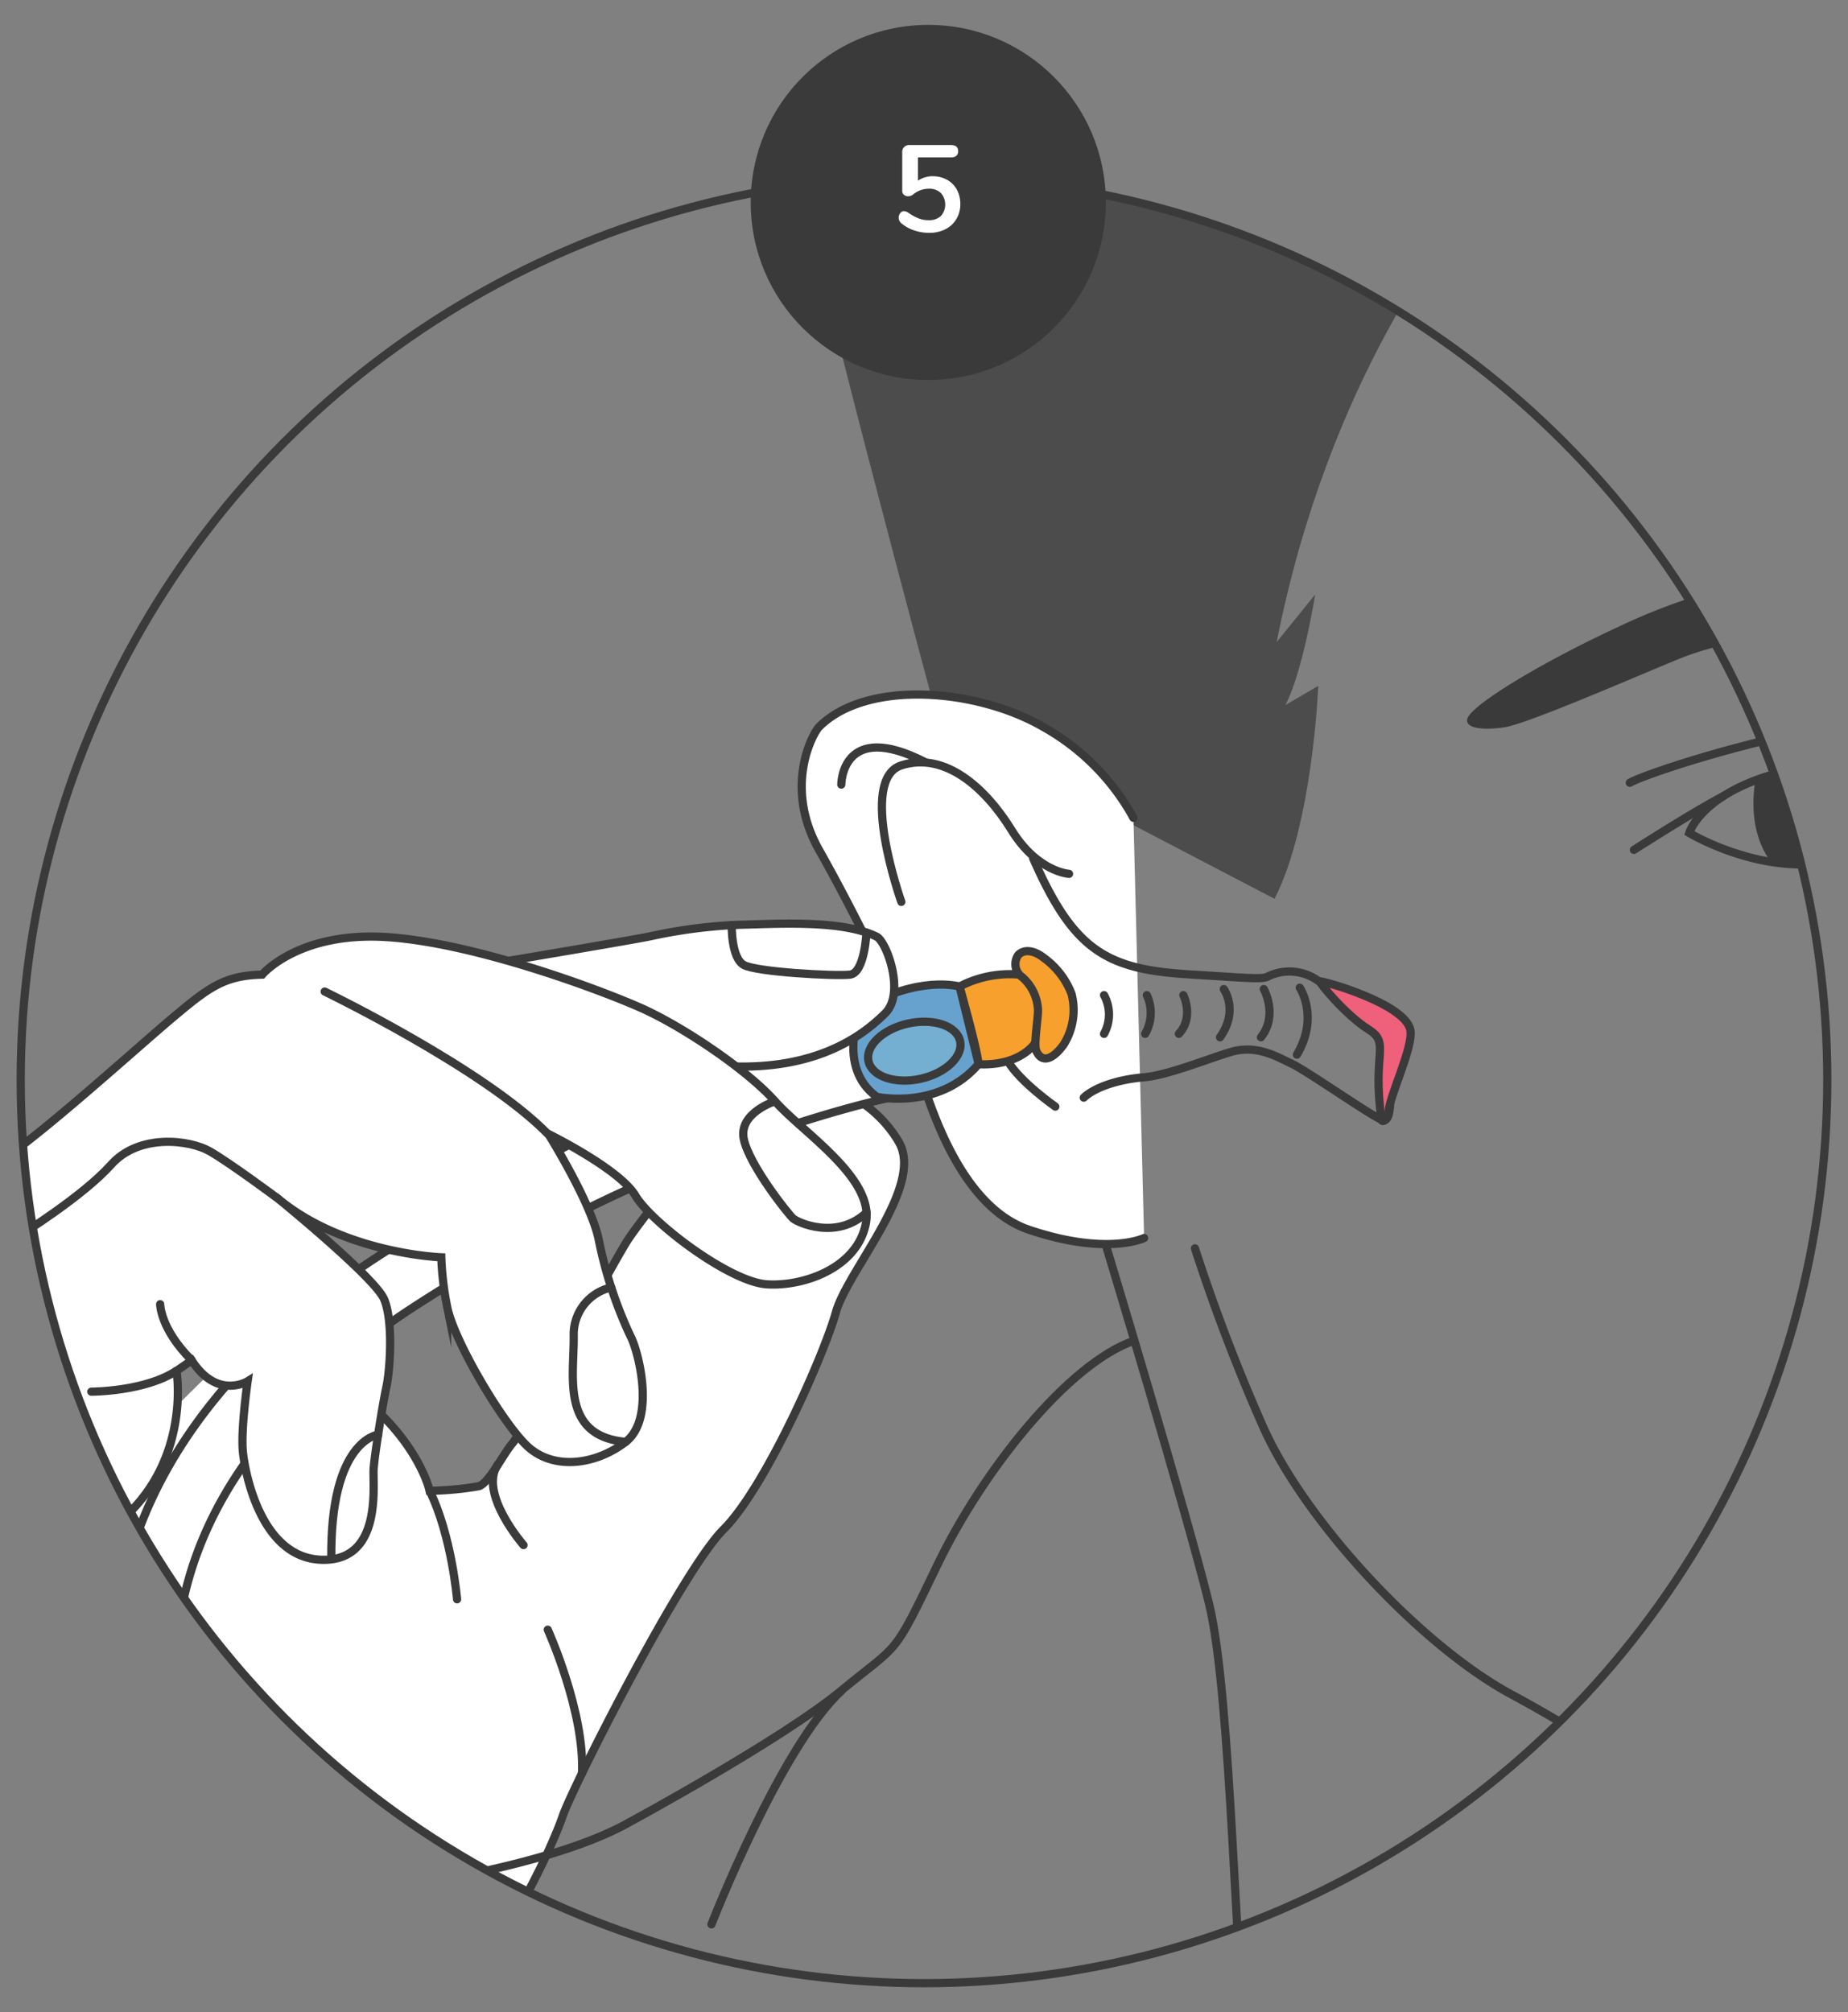
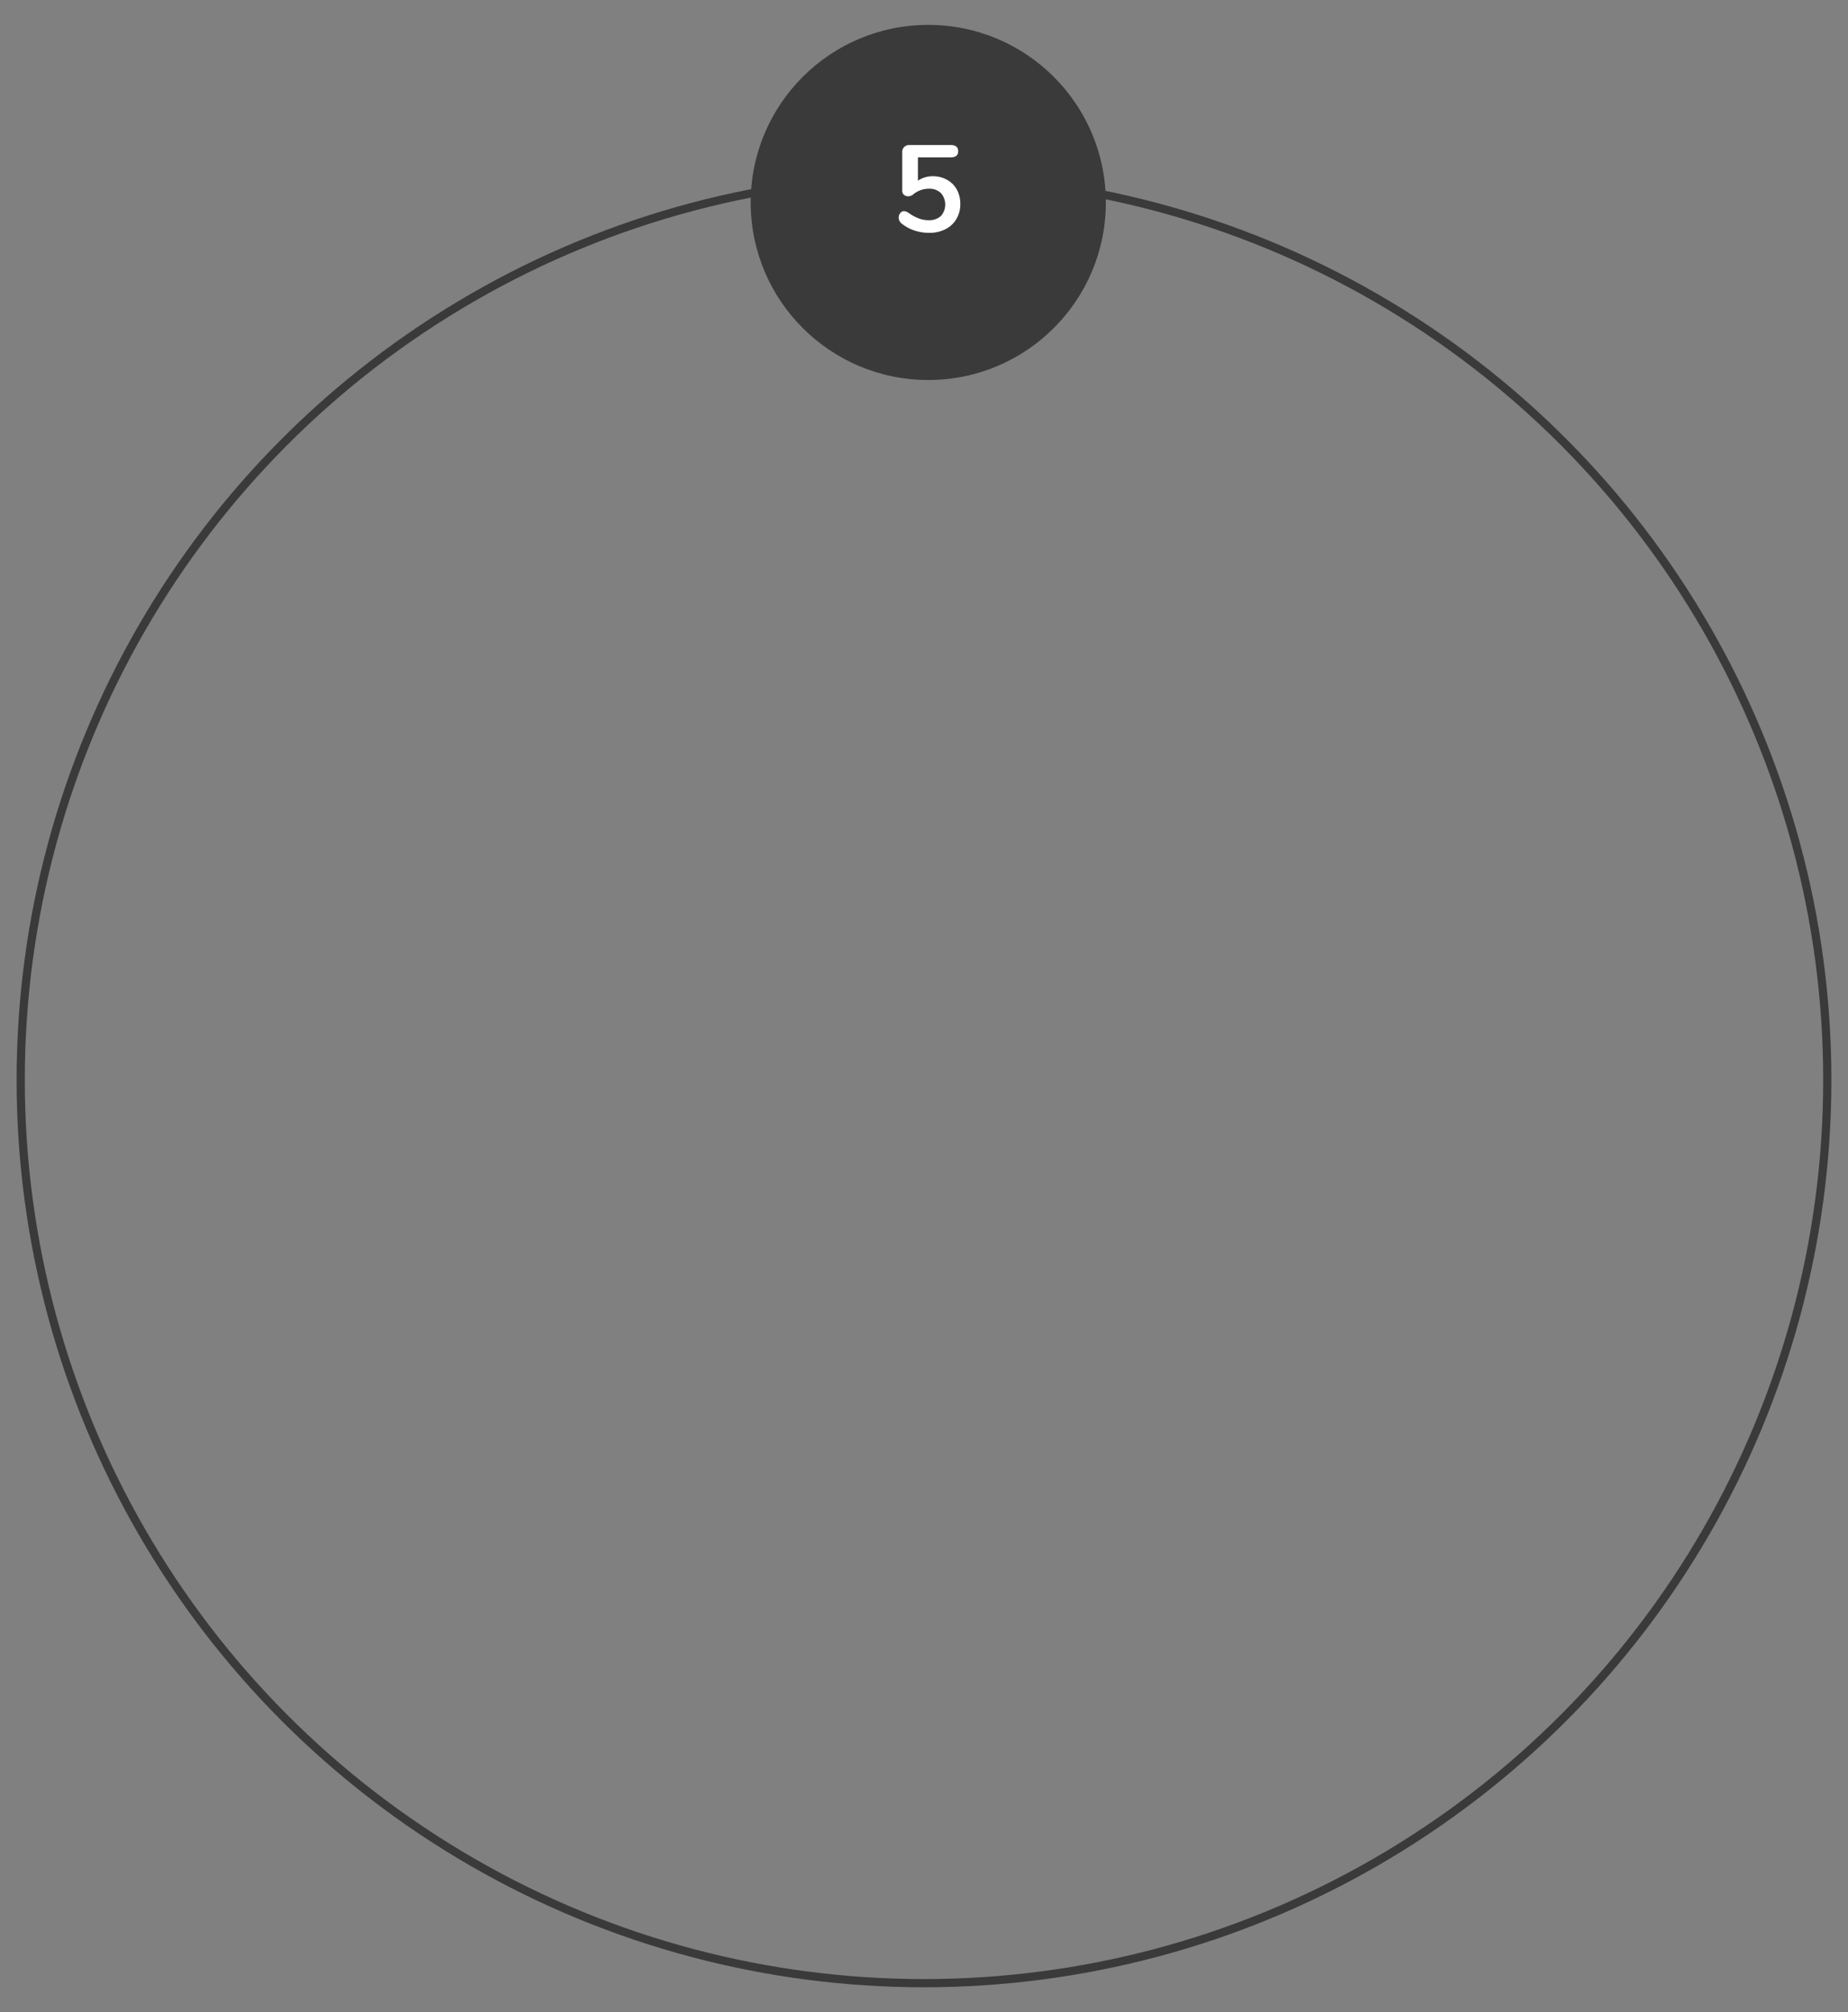
<svg xmlns="http://www.w3.org/2000/svg" id="Calque_1" data-name="Calque 1" viewBox="0 0 225 245">
  <rect x="0" y="0" width="225" height="245" fill="#808080" stroke="none" />
  <defs>
    <style>.cls-1{fill:none;}.cls-1,.cls-4,.cls-5,.cls-6,.cls-7,.cls-8{stroke:#3a3a3a;stroke-miterlimit:10;}.cls-1,.cls-4{stroke-linecap:round;}.cls-2{clip-path:url(#clip-path);}.cls-3{fill:#4c4c4c;}.cls-10,.cls-4{fill:#fff;}.cls-5{fill:#f7a02d;}.cls-6{fill:#67a2ce;}.cls-7{fill:#74aed1;}.cls-8{fill:#ef607b;}.cls-9{fill:#3a3a3a;}</style>
    <clipPath id="clip-path">
-       <circle class="cls-1" cx="112.5" cy="131.49" r="109.98" />
-     </clipPath>
+       </clipPath>
  </defs>
  <title>P100-steps</title>
  <g class="cls-2">
    <path class="cls-3" d="M114.28,88.09S97.06,24.28,97.06,19.17c0,0,39.5-9.92,80,8.54,0,0-15.24,18.1-21.62,50.47l4.69-5.8s-1.5,9.42-3.63,13.47l4-2.34s-.64,16.77-5.32,25.93" />
-     <path class="cls-4" d="M138,99.58A28.24,28.24,0,0,0,127,88.5c-8.09-4.68-21.48-5.78-27.27,0-.74.75-4.37,7.25,0,15s9.7,18.54,11.08,23.12,5,19.92,14.49,23.12,14,1,14,1" />
+     <path class="cls-4" d="M138,99.58c-8.09-4.68-21.48-5.78-27.27,0-.74.75-4.37,7.25,0,15s9.7,18.54,11.08,23.12,5,19.92,14.49,23.12,14,1,14,1" />
    <path class="cls-1" d="M130.16,106.4s-3.84-.21-7-5.33-8.1-9.58-13.42-7.88,0,16.62,0,16.62" />
-     <path class="cls-1" d="M102.43,95.53s0-8,10.26-2.71" />
    <path class="cls-1" d="M128.49,134.74s-4.3-3-5.79-5.54" />
    <path class="cls-4" d="M30.15,162.63c19.6,6.82,22.16,18.89,22.16,18.89a39.11,39.11,0,0,0,6-.56c1.27-.43,3-4,4.11-5.26s11.94-21.45,13.92-24.57,11.93-15.34,14.25-16.9c7.84-5.3,15.72-.57,18.85,4.83s-6.25,15.62-7.67,20.73S93.22,181.1,88.1,186.21s-18.46,31.53-19.6,34.94S59.41,243,48.62,248.71s-25.28,23.36-25.28,23.36-38.83-1.77-53.41-49.78" />
    <path class="cls-1" d="M66.69,198.43s4.53,10,4.17,17.5" />
-     <path class="cls-1" d="M55.65,194.73S55,187,52.31,181.52" />
    <path class="cls-1" d="M63.74,188.13s-5.52-6.31-3.13-9.82" />
    <path class="cls-4" d="M83.77,275.83a3.77,3.77,0,0,0,3-6.1c-.38-.48-9.63-12-35.17-22.65-25.28-10.59-29.33-33.25-29.88-37.69-2.41-19.24,7.62-36.69,29-50.48,32-20.64,59.12-25.56,59.38-25.64,3.78-1.12,4.21-4.11,3.71-6.13a5.28,5.28,0,0,0-6-3.78c-1.14.26-28,7.8-61.17,29.22C22.6,168,11.41,188,14.2,210.33A55.78,55.78,0,0,0,48.65,254c23.51,9.85,32.09,20.28,32.17,20.38A3.78,3.78,0,0,0,83.77,275.83Z" />
    <path class="cls-1" d="M145.49,152a225.1,225.1,0,0,0,8.3,21.73c5.12,11.51,19.18,26.63,30.26,32.6s20.45,12.78,23.86,16,16.4,10.12,31.74,15.13,20.46,0,20.46,0c7.89-2.5,26.26-22.34,31.77-31.52s11.59-18.06,16.25-32.57c1.39-4.32,2.25-19.92,2.25-19.92" />
    <path class="cls-1" d="M251.38,239.65s-34.3,50.29-66.15,64.25c0,0-10.76-17.26-20.13-27.49s-11.29-11.29-13-23.22-2.13-46.66-4.9-57.95-12.57-43.67-12.57-43.67" />
    <path class="cls-1" d="M40,230.94s25.3-2.61,36.64-9.07c0,0,18.48-10,25.75-16s6.21-3.83,11.75-15.34,15.95-24.55,23.95-27.29" />
    <path class="cls-1" d="M39.37,272.07s-52.23,9.78-70.49-52.49" />
-     <path class="cls-5" d="M124.24,118.68a13.2,13.2,0,0,0-7.41,1.44s2.39,8.46,2.27,9.45c0,0,4.36.45,6.76-2.34a8.3,8.3,0,0,0,1-5.93A3.2,3.2,0,0,0,124.24,118.68Z" />
    <path class="cls-6" d="M116.83,120.12s-5-1.45-12,2.74c0,0-3.07,7.07,1.93,10.69,0,0,7.57,1.66,12.39-4Z" />
    <ellipse class="cls-7" cx="111.32" cy="127.99" rx="5.71" ry="3.45" transform="translate(-24.8 26.77) rotate(-12.35)" />
    <path class="cls-5" d="M126.37,122.82a5.64,5.64,0,0,0-1.91-3.84,1.94,1.94,0,0,1-.47-2.72c.63-.63,1.78-.7,3.22.46a9.66,9.66,0,0,1,3.26,4.31,7.9,7.9,0,0,1-1,6.21c-1.32,1.78-2.62,2.25-3.3.71C125.82,127.16,126.47,123.61,126.37,122.82Z" />
    <path class="cls-4" d="M61.88,117s15.39-2.59,17.31-3A62.39,62.39,0,0,1,90,112.6c4.58-.1,12.46-.64,16.72,1.44,1.23.6,3.52,6.87,1.07,9.32s-7.78,6.71-18.11,6.5" />
-     <path class="cls-1" d="M105.49,113.56s-.2,4.9-2,5.11-11.35-.31-12.92-1.17-1.48-4.86-1.48-4.86" />
    <path class="cls-4" d="M-30.07,222.29s3.41-20.45,4.83-23.86,3.41-13.35,3.41-18.75,2.56-19.74,5.4-23.86,5-7.1,6.53-8.95,4.4-3.13,8-4.4S16.52,127.69,20.92,124s6.29-5.22,11-5.33c0,0,4.37-5.21,15-4.58s26,6.36,31.11,8.63,12.92,7.53,16.33,11.37,12.05,9.3,11.08,14.77-7.53,7.81-12.07,7.52-14.06-7.52-16-10.79-10.62-7.53-10.62-7.53S72,146.43,72.91,151a51,51,0,0,0,3.83,11.64c1,1.85,3.12,10.09-.57,12.93s-9,3.55-12.21.28-8.81-12.92-9.52-16.76a36.49,36.49,0,0,1-.71-6s-12.07-.43-20.17-7.39c0,0,12.07,9.8,13.21,12.5s.71,8.67.28,10.65-1.42,8.1-1.56,10,1.14,11.22-6.25,11.07-9.37-10.36-9.66-13.06.57-8.68.57-8.68-3.69,2.29-6.81-2.54l-1.85,1.28S24.12,182.38,8.35,189" />
    <path class="cls-1" d="M94.35,134.09s-4.46,1.42-3.79,4.61,5.43,9.16,6,9.66,5.3,2.68,8.94-.72" />
    <path class="cls-1" d="M74.42,156.76a5.86,5.86,0,0,0-4.57,5.87c.07,4.9-1.63,12.22,6.32,12.93" />
    <path class="cls-1" d="M46.05,174.68s-5.89.62-5.71,15.16" />
    <path class="cls-1" d="M11.12,169.45s6.53,0,10.37-2.55" />
    <path class="cls-1" d="M19.5,158.8s0,3,3.84,6.82" />
    <path class="cls-1" d="M39.53,120.73s19.38,9.38,27.16,17.33" />
    <path class="cls-1" d="M33.56,145.73s-5.54-4.12-8-5.54S16.94,138,13.54,141.8s-10.66,8.34-12.22,9.33-16.48,8.38-18.18,13.92" />
    <path class="cls-1" d="M86.62,234.31s8.4-21.57,15.81-28.42" />
    <path class="cls-1" d="M125.79,104.51c4.92,11.17,8.84,13.51,19,14.13,6.84.42,8.66.61,9.45.32a6,6,0,0,1,7.6,1.8c3,3.91,6.25,3.78,6.83,7s1.18,9.3-.46,8.58-9.07-5.94-10.95-6.83-4.32-2.34-7.4-1.42-7.67,2.84-10.66,3.09-5.86,1.17-7.25,2.47" />
    <path class="cls-8" d="M168.22,136.37c.05.34.86,0,.87-1.05,0-1.68,3-7.79,2.63-9.88-.58-3.26-10.87-6.09-11-5.94s3.16,4.13,5.9,5.84S167,128.3,168.22,136.37Z" />
    <path class="cls-1" d="M158.25,120.26s2.39,3.54-.35,8.16" />
    <path class="cls-1" d="M153.87,120.43s1.79,3.18-.35,5.87" />
    <path class="cls-1" d="M149,120.43s1.87,2.59-.46,5.87" />
    <path class="cls-1" d="M144.08,121.17s1.33,2.68-.55,4.71" />
    <path class="cls-1" d="M139.63,121.17a5.15,5.15,0,0,1-.2,4.71" />
    <path class="cls-1" d="M134.42,121.17a4.9,4.9,0,0,1,0,4.71" />
    <path class="cls-1" d="M244.59,89.63s-9.23-3.69-22.16-1.14-22.87,6.11-24,6.82" />
    <path class="cls-1" d="M241.18,96.94a38.74,38.74,0,0,1-4.54-1.63c-1.42-.71-11.08-3.69-20.32-1.14s-10.65,7.25-10.65,7.25,11.22,6.81,21.17,2.27S241.18,96.94,241.18,96.94Z" />
    <path class="cls-9" d="M225.14,93.17s5.81,1.71,1.7,10.52A19.7,19.7,0,0,1,215.71,105s-3.06-3.17-2-9.94A31.85,31.85,0,0,1,225.14,93.17Z" />
    <circle class="cls-10" cx="226.65" cy="97.78" r="1.66" />
    <path class="cls-1" d="M198.93,103.48s7.46-4.79,10.9-6.54" />
    <path class="cls-9" d="M232.88,78.12s7.62.13,11.51-1.49c2.31-1,3-1.33,2.55-3.41-.5-2.42-2.55-2.77-4.26-2.87s-21.41-.64-24.18-.43a71.62,71.62,0,0,0-21.22,6.29c-9.67,4.47-18.11,9.61-18.62,11.29-.32,1.06,1.49,1.49,4.48,1.06S201.35,81.43,205,80s10.44-2.87,14.28-2.66Z" />
  </g>
  <circle class="cls-1" cx="112.5" cy="131.49" r="109.98" />
  <circle class="cls-9" cx="113.02" cy="24.65" r="21.62" />
  <path class="cls-10" d="M115.32,21.9a3,3,0,0,1,1.18,1.19,3.57,3.57,0,0,1,.42,1.75,3.47,3.47,0,0,1-.48,1.83,3.19,3.19,0,0,1-1.33,1.24,4.26,4.26,0,0,1-2,.44,5.65,5.65,0,0,1-1.82-.3,4.83,4.83,0,0,1-1.52-.84.9.9,0,0,1-.35-.7.83.83,0,0,1,.19-.56.54.54,0,0,1,.44-.24.72.72,0,0,1,.29.06,1.41,1.41,0,0,1,.31.17,5.68,5.68,0,0,0,1.17.64,3.31,3.31,0,0,0,1.22.23,2.12,2.12,0,0,0,1.51-.5,2.11,2.11,0,0,0,0-2.81,2,2,0,0,0-1.46-.52,3,3,0,0,0-1,.17,3.19,3.19,0,0,0-.94.55,1,1,0,0,1-.58.2.76.76,0,0,1-.51-.18.6.6,0,0,1-.21-.48V18.56a.83.83,0,0,1,.91-.9h5q.9,0,.9.75t-.9.75h-4V22a3.15,3.15,0,0,1,1.87-.54A3.47,3.47,0,0,1,115.32,21.9Z" />
</svg>